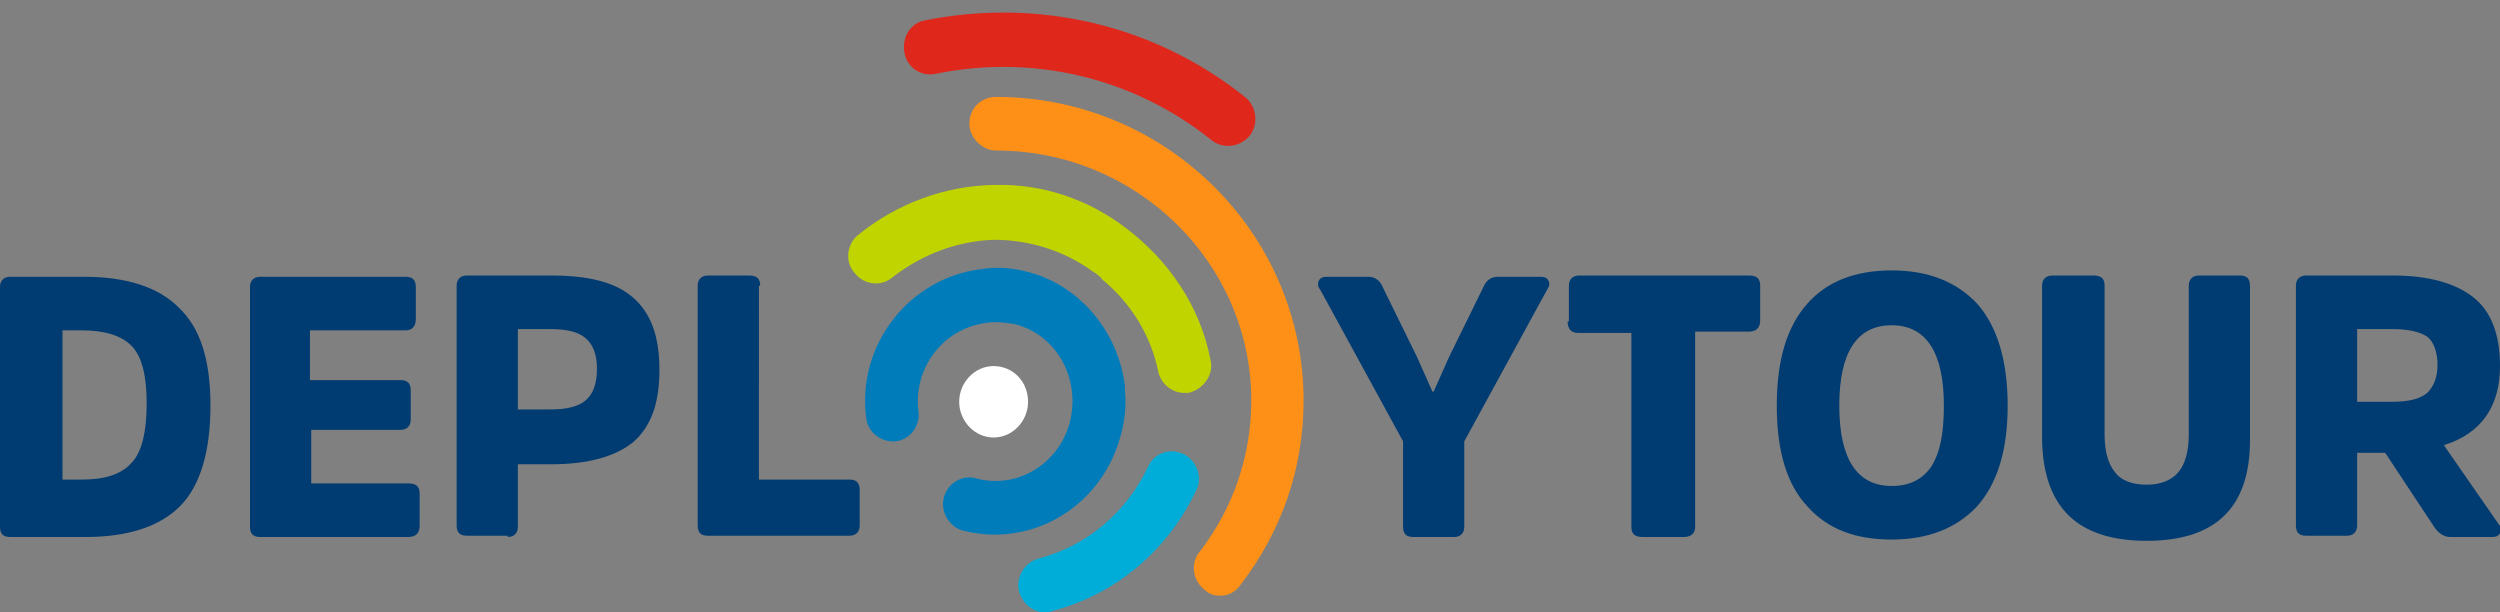
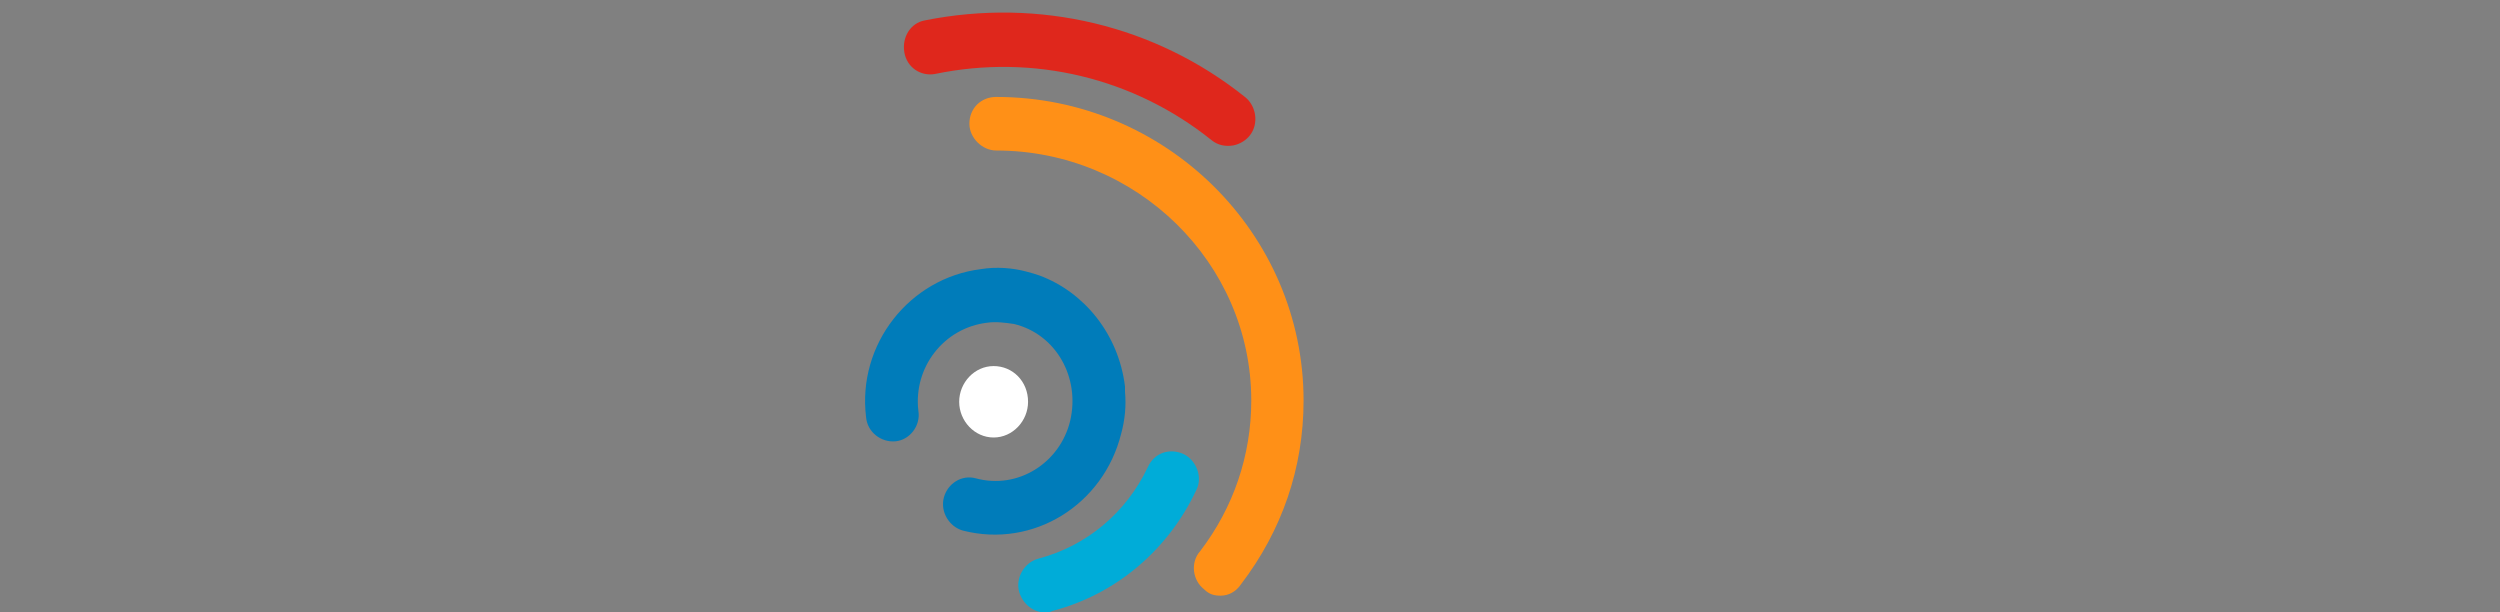
<svg xmlns="http://www.w3.org/2000/svg" version="1.1" id="Capa_1" x="0px" y="0px" viewBox="0 0 196 48" style="enable-background:new 0 0 196 48;" xml:space="preserve">
  <rect x="0" y="0" width="196" height="48" fill="#808080" stroke="none" />
  <style type="text/css">
	.st0{fill:#003B71;}
	.st1{fill:#FFFFFF;}
	.st2{fill:#00ACD8;}
	.st3{fill:#FF9017;}
	.st4{fill:#DF271C;}
	.st5{fill:#007CBA;}
	.st6{fill:#C0D400;}
</style>
-   <path class="st0" d="M6.7,42.1c3.3,0,5.8-0.8,7.4-2.4c1.6-1.6,2.4-4.3,2.4-7.9c0-3.6-0.8-6.1-2.5-7.7c-1.6-1.6-4.1-2.4-7.4-2.4H0.8  c-0.5,0-0.8,0.3-0.8,0.8v18.8c0,0.6,0.3,0.8,0.8,0.8H6.7z M6.4,25.9c1.8,0,3.1,0.4,3.9,1.2c0.8,0.8,1.2,2.3,1.2,4.5  c0,2.3-0.4,3.9-1.2,4.7c-0.8,0.9-2.1,1.3-3.9,1.3H4.9V25.9H6.4z M31.4,33.7c0.5,0,0.8-0.3,0.8-0.8v-2.3c0-0.6-0.3-0.8-0.8-0.8h-7.1  v-3.9h7.5c0.5,0,0.8-0.3,0.8-0.9v-2.5c0-0.6-0.3-0.8-0.8-0.8H20.4c-0.5,0-0.8,0.3-0.8,0.8v18.8c0,0.6,0.3,0.8,0.8,0.8H32  c0.6,0,0.9-0.3,0.9-0.9v-2.5c0-0.6-0.3-0.8-0.9-0.8h-7.6v-4.2H31.4z M40.6,32.2v-6.4h2.5c1.3,0,2.2,0.2,2.8,0.7s0.9,1.3,0.9,2.4  c0,1.2-0.3,2-0.9,2.5s-1.5,0.7-2.8,0.7H40.6z M39.8,42.1c0.5,0,0.8-0.3,0.8-0.8v-4.9h2.6c2.9,0,5-0.6,6.4-1.7c1.4-1.2,2.1-3,2.1-5.7  s-0.7-4.5-2.1-5.7c-1.4-1.2-3.5-1.7-6.4-1.7h-6.6c-0.5,0-0.8,0.3-0.8,0.8v18.8c0,0.6,0.3,0.8,0.8,0.8H39.8z M59.6,22.4  c0-0.6-0.3-0.8-0.9-0.8h-3.2c-0.5,0-0.8,0.3-0.8,0.8v18.8c0,0.6,0.3,0.8,0.8,0.8h11.1c0.5,0,0.8-0.3,0.8-0.8v-2.8  c0-0.6-0.3-0.8-0.8-0.8h-7.1V22.4z M114.8,34.6l6.5-11.9c0.2-0.3,0.2-0.5,0.1-0.7c-0.1-0.2-0.3-0.3-0.6-0.3h-3.4  c-0.5,0-0.9,0.3-1.1,0.8l-2.7,5.5l-1.2,2.7h-0.1l-1.2-2.7l-2.7-5.5c-0.2-0.5-0.6-0.8-1.1-0.8H104c-0.3,0-0.5,0.1-0.6,0.3  c-0.1,0.2-0.1,0.5,0.1,0.7l6.5,11.9v6.7c0,0.6,0.3,0.8,0.8,0.8h3.2c0.5,0,0.8-0.3,0.8-0.8V34.6z M122.9,25.2c0,0.6,0.3,0.9,0.8,0.9  h4.2v15.2c0,0.6,0.3,0.8,0.9,0.8h3.2c0.6,0,0.9-0.3,0.9-0.8V26h4.2c0.6,0,0.9-0.3,0.9-0.9v-2.7c0-0.6-0.3-0.8-0.9-0.8h-13.3  c-0.5,0-0.8,0.3-0.8,0.8V25.2z M148.3,21.2c-2.9,0-5.1,0.9-6.6,2.6c-1.6,1.8-2.4,4.4-2.4,8s0.8,6.2,2.4,7.9c1.6,1.8,3.8,2.6,6.6,2.6  c2.9,0,5.1-0.9,6.7-2.6c1.6-1.8,2.4-4.4,2.4-7.9s-0.8-6.2-2.4-8C153.4,22.1,151.2,21.2,148.3,21.2z M148.3,38.1  c-2.7,0-4.1-2.1-4.1-6.3c0-4.2,1.4-6.3,4.1-6.3c2.7,0,4.1,2.1,4.1,6.3c0,2.2-0.3,3.7-1,4.8C150.7,37.6,149.7,38.1,148.3,38.1z   M168.3,42.4c5.4,0,8.1-2.6,8.1-7.9V22.4c0-0.6-0.3-0.8-0.8-0.8h-3.2c-0.5,0-0.8,0.3-0.8,0.8v11.7c0,1.3-0.3,2.3-0.8,2.9  c-0.5,0.6-1.3,1-2.5,1c-1.1,0-2-0.3-2.5-1c-0.5-0.6-0.8-1.6-0.8-2.9V22.4c0-0.6-0.3-0.8-0.9-0.8h-3.2c-0.5,0-0.8,0.3-0.8,0.8v12.1  C160.2,39.8,162.9,42.4,168.3,42.4z M184.8,31.6v-5.8h2.7c1.3,0,2.2,0.2,2.8,0.6c0.5,0.4,0.8,1.2,0.8,2.2c0,1-0.3,1.7-0.8,2.2  c-0.6,0.5-1.5,0.7-2.8,0.7H184.8z M180.8,21.6c-0.5,0-0.8,0.3-0.8,0.8v18.8c0,0.6,0.3,0.8,0.8,0.8h3.2c0.5,0,0.8-0.3,0.8-0.8v-5.7  h2.2l3.9,5.9c0.3,0.4,0.7,0.7,1.2,0.7h3.3c0.3,0,0.5-0.1,0.6-0.3c0.1-0.2,0.1-0.5-0.1-0.7l-4.3-6.2c2.9-0.9,4.4-3,4.4-6.2  c0-2.5-0.7-4.3-2.1-5.4c-1.4-1.1-3.5-1.7-6.3-1.7H180.8z" />
-   <path class="st1" d="M77.9,34.3c1.5,0,2.7-1.3,2.7-2.8c0-1.6-1.2-2.8-2.7-2.8s-2.7,1.3-2.7,2.8C75.2,33,76.4,34.3,77.9,34.3z" />
+   <path class="st1" d="M77.9,34.3c1.5,0,2.7-1.3,2.7-2.8c0-1.6-1.2-2.8-2.7-2.8s-2.7,1.3-2.7,2.8C75.2,33,76.4,34.3,77.9,34.3" />
  <path class="st2" d="M82.1,48c-1,0.1-1.9-0.6-2.2-1.6c-0.3-1.1,0.4-2.3,1.5-2.6c3.8-1,6.9-3.6,8.6-7.2c0.5-1.1,1.7-1.5,2.8-1  c1,0.5,1.5,1.8,1,2.8c-2.2,4.7-6.3,8.2-11.3,9.5C82.3,48,82.2,48,82.1,48z" />
  <path class="st3" d="M95.7,46.7c-0.5,0-0.9-0.1-1.3-0.5c-0.9-0.7-1.1-2.1-0.3-3c2.6-3.4,4-7.5,4-11.8c0-10.8-9-19.6-20-19.6  c-1.1,0-2.1-1-2.1-2.1c0-1.2,0.9-2.1,2.1-2.1c13.3,0,24.1,10.7,24.1,23.8c0,5.3-1.7,10.2-4.9,14.4C96.9,46.4,96.3,46.7,95.7,46.7z" />
  <path class="st4" d="M96.7,11.4c-0.6,0.1-1.2,0-1.7-0.4c-6.1-4.9-14-6.8-21.7-5.2c-1.1,0.2-2.2-0.5-2.4-1.7  c-0.2-1.2,0.5-2.3,1.6-2.5C81.5-0.2,90.6,2,97.6,7.6c0.9,0.7,1.1,2.1,0.4,3C97.7,11,97.2,11.3,96.7,11.4z" />
  <path class="st5" d="M88.2,30.7c0-0.1,0-0.3,0-0.4c-0.5-4.1-3.2-7.4-6.7-8.7c0,0,0,0,0,0c-0.3-0.1-0.6-0.2-1-0.3c0,0,0,0,0,0  c0,0,0,0,0,0c-1.1-0.3-2.4-0.4-3.6-0.2c-5.6,0.7-9.7,5.9-9,11.6c0.1,1.2,1.2,2,2.3,1.9c1.1-0.1,2-1.2,1.8-2.4  c-0.4-3.4,2-6.5,5.4-6.9c0.7-0.1,1.4,0,2.1,0.1c0,0,0,0,0,0c3.3,0.8,5.2,4.2,4.4,7.6c-0.8,3.3-4.1,5.4-7.4,4.5  c-1.1-0.3-2.2,0.4-2.5,1.5c-0.3,1.1,0.4,2.3,1.5,2.6c5.5,1.4,11-2,12.4-7.6C88.2,32.9,88.3,31.8,88.2,30.7z" />
-   <path class="st6" d="M94.9,28.2c-0.8-4.2-3.3-7.8-6.6-10.3c-3-2.3-6.6-3.5-10.3-3.4c0,0-0.1,0-0.1,0c0,0-0.1,0-0.1,0  c-3.7,0.1-7.4,1.4-10.5,3.9c-0.9,0.7-1.1,2.1-0.3,3c0.7,0.9,2,1.1,2.9,0.4c2.4-1.9,5.2-2.9,8-3c2.9,0,5.6,0.9,7.8,2.5  c0.2,0.1,0.7,0.5,0.7,0.6c2.2,1.8,3.8,4.3,4.4,7.2c0.2,1,1.1,1.7,2,1.7c0.1,0,0.3,0,0.4,0C94.4,30.5,95.2,29.3,94.9,28.2z" />
</svg>